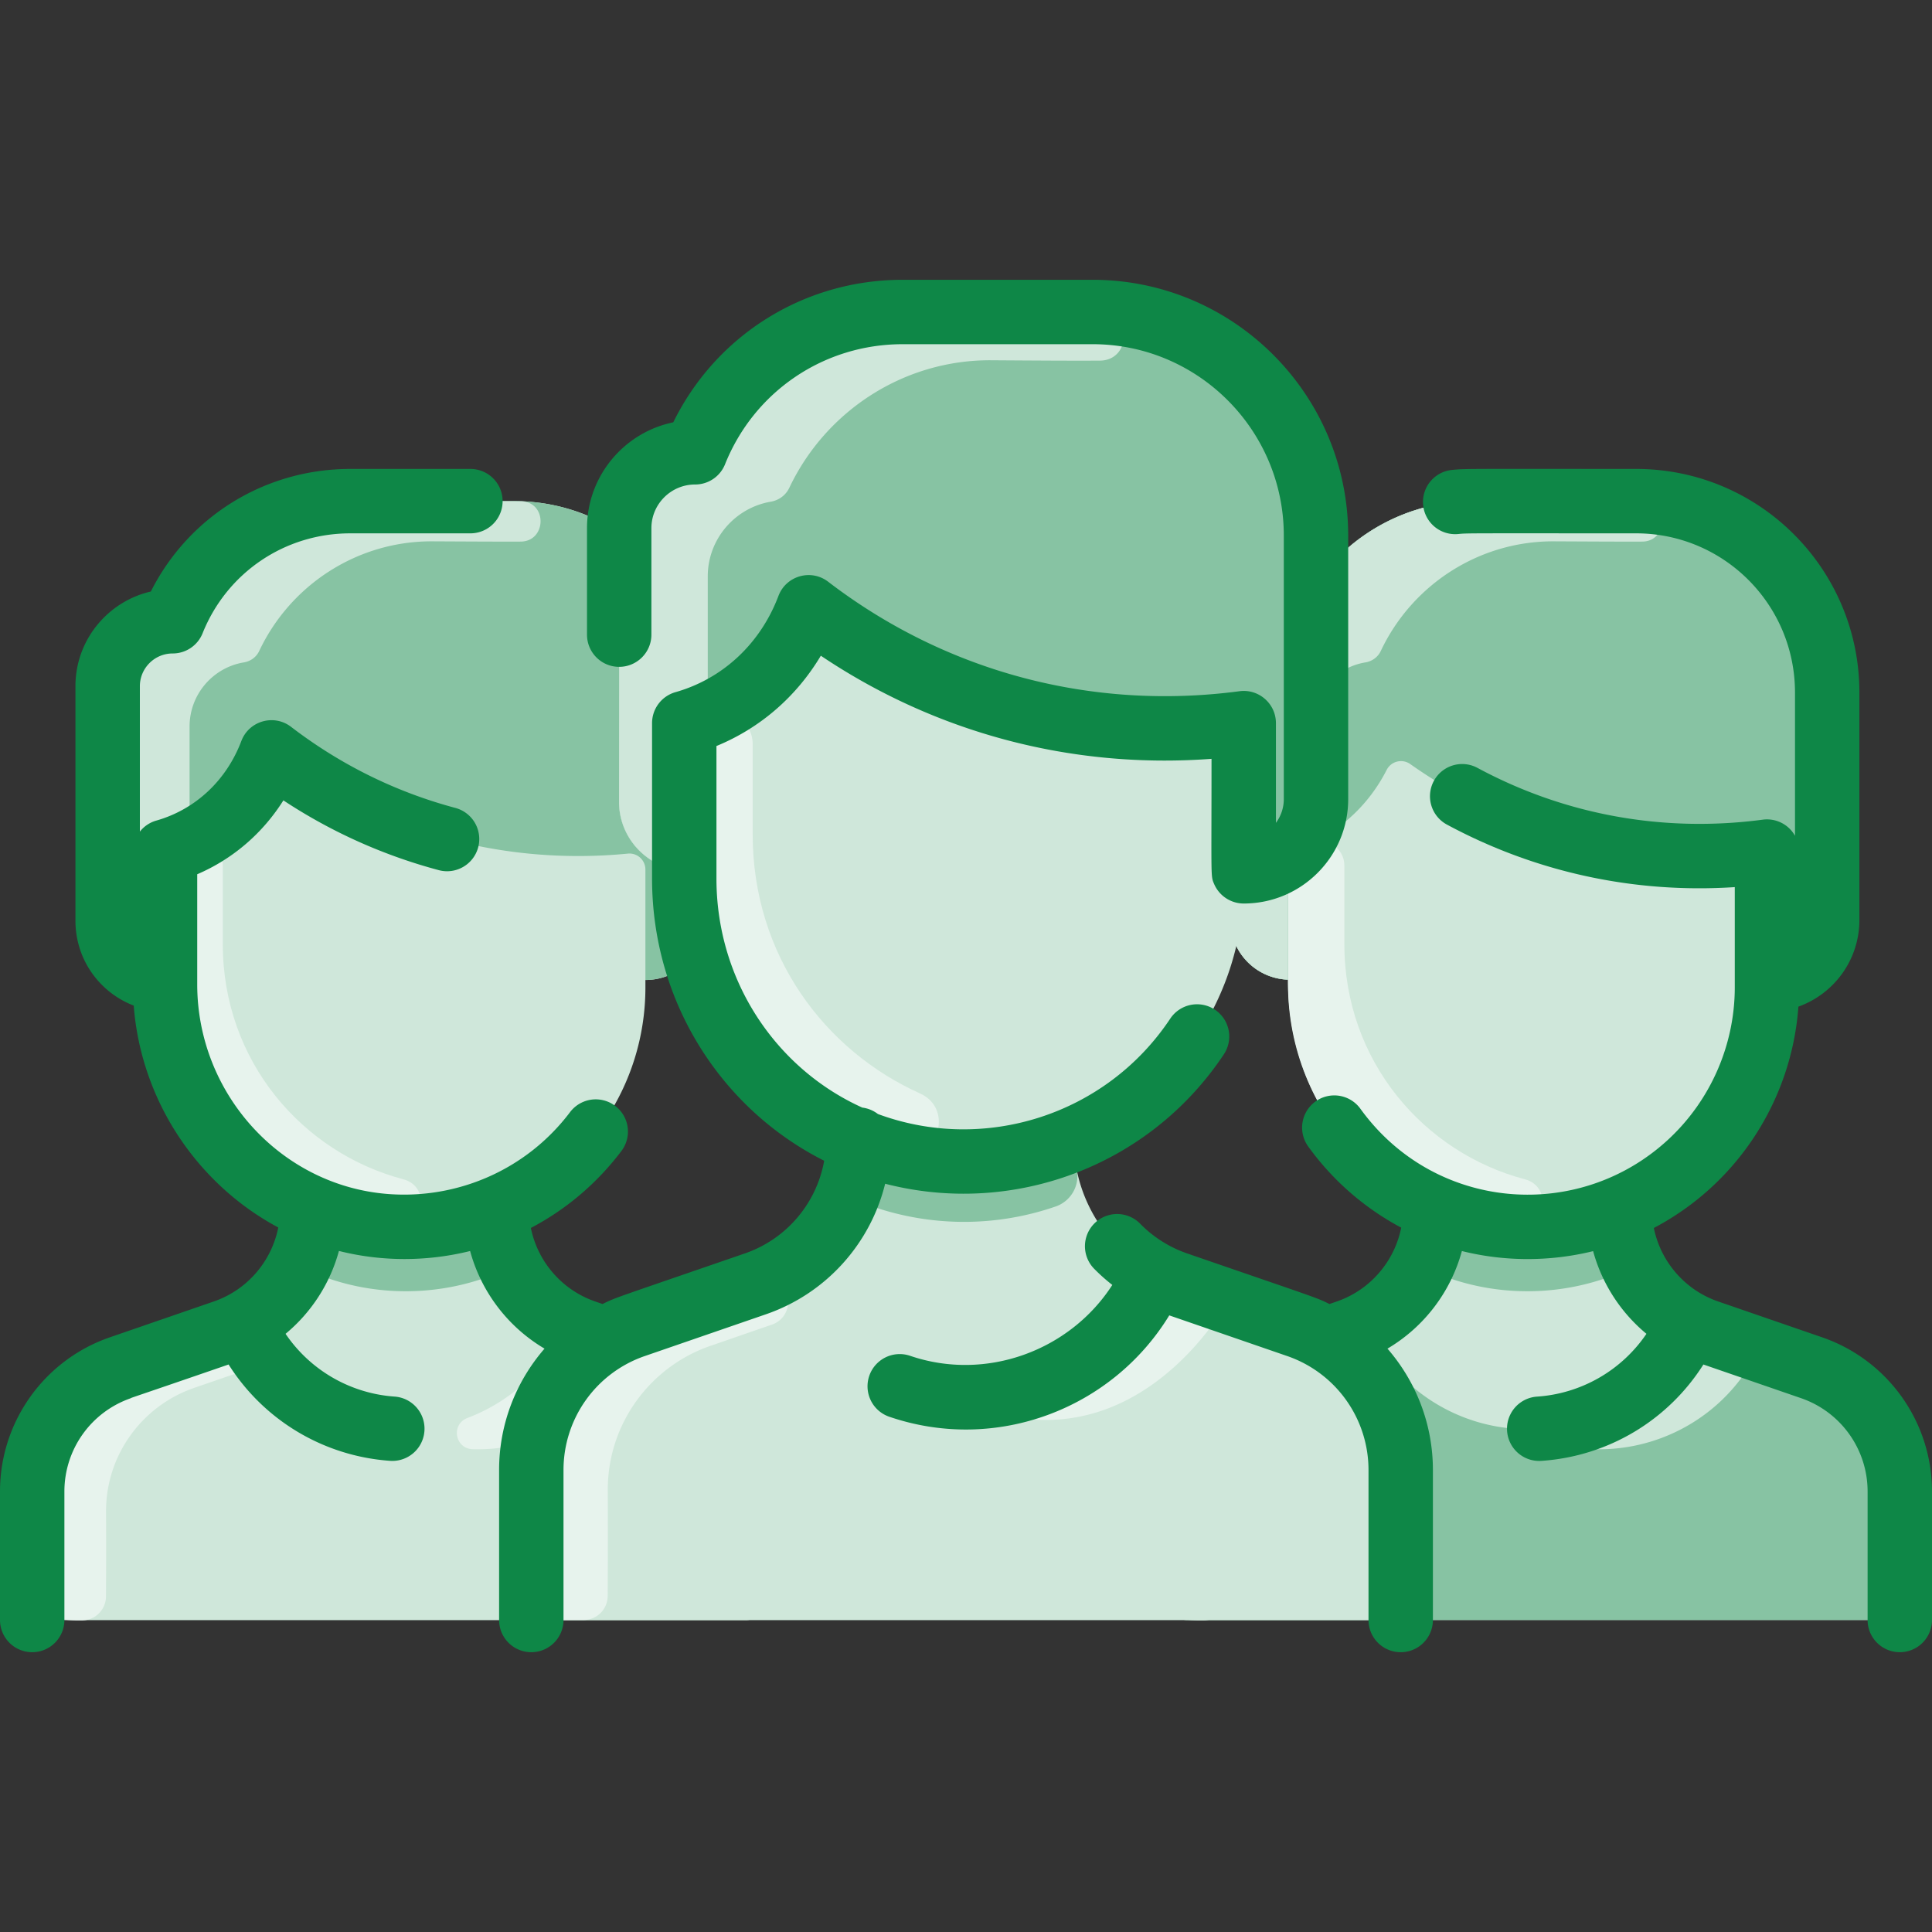
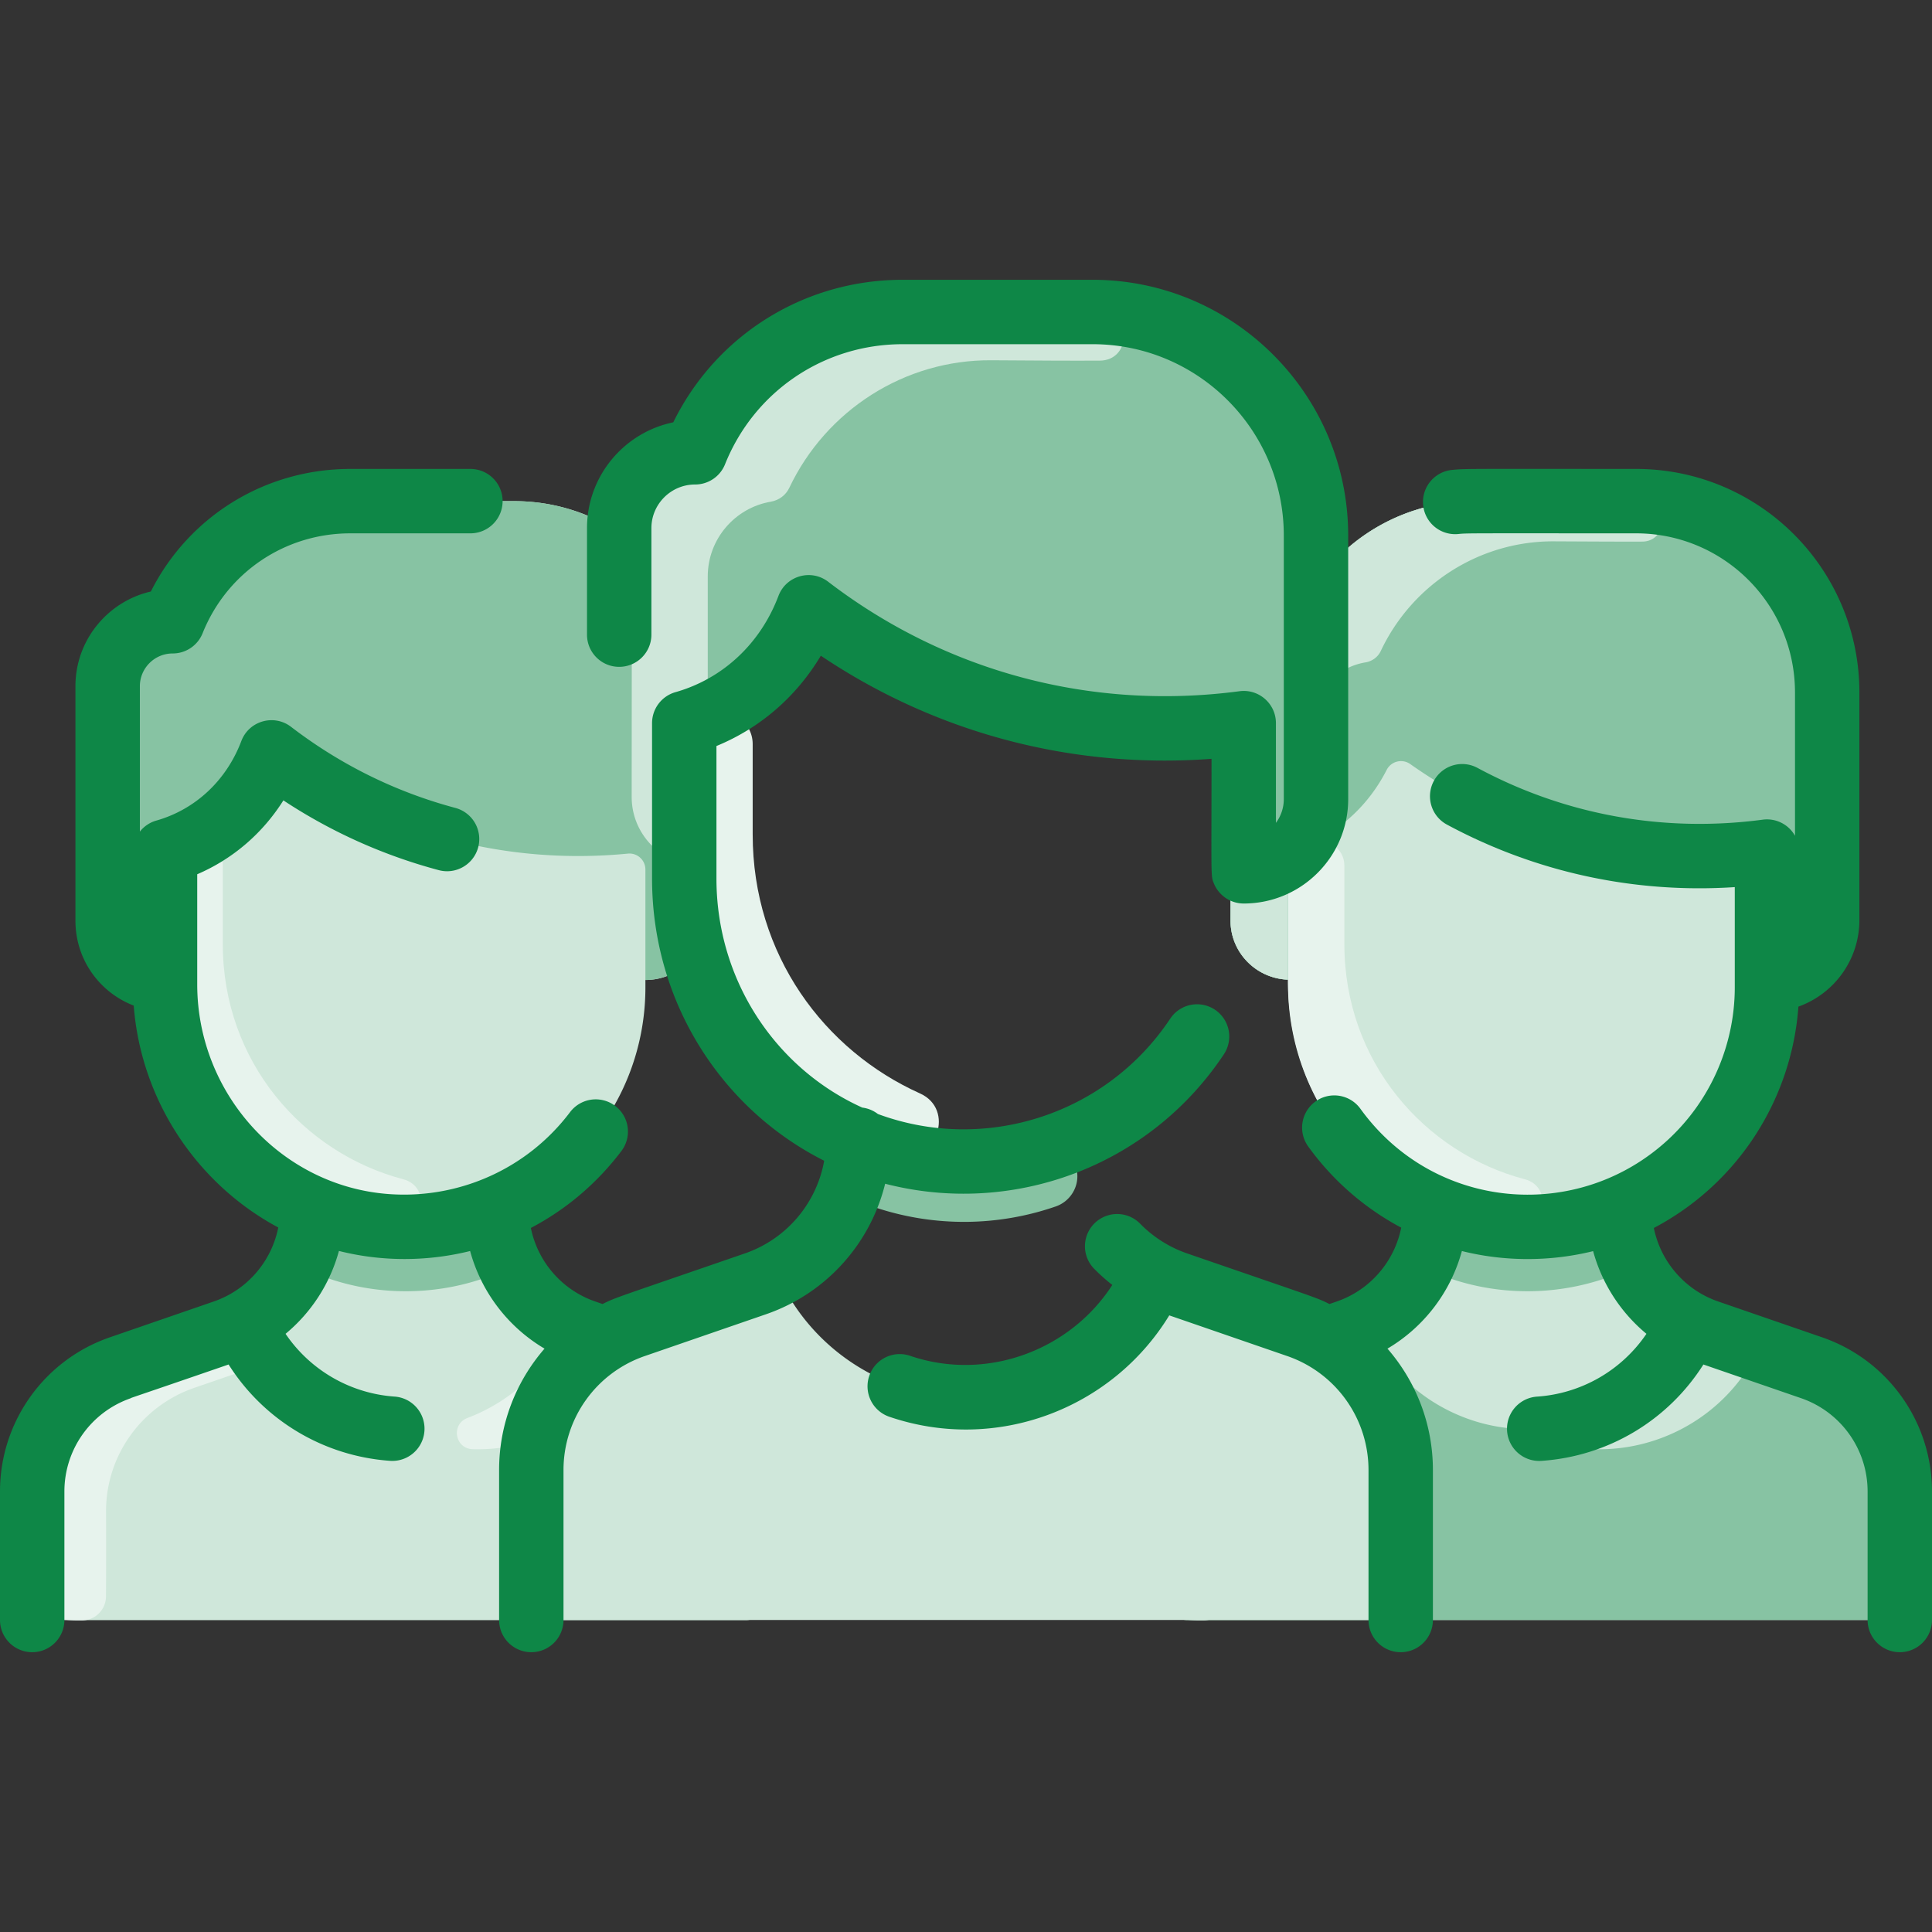
<svg xmlns="http://www.w3.org/2000/svg" version="1.1" width="512" height="512" x="0" y="0" viewBox="0 0 480 480" style="enable-background:new 0 0 512 512" xml:space="preserve" class="">
  <rect x="0" y="0" width="480" height="480" fill="#333333" stroke="none" />
  <g>
    <path fill="#cfe7da" d="M450.11 339.814c-27.95-9.652-27.538-9.344-30.53-10.95-10.48-5.59-17.19-16.55-17.2-28.63 21.5-8.95 36.62-30.18 36.62-54.93v-1.83c8.25.01 14.96-6.67 14.96-14.92v-56.46c.02-26.261-21.23-47.566-47.49-47.585h-40.41c-19.43-.01-36.92 11.805-44.15 29.845-8.91-.01-16.13 7.2-16.15 16.12 0 0-.03 56.41-.04 58.25 0 7.92 6.34 14.38 14.28 14.67 0 26.959 15.567 47.958 36.62 56.83-.012 14.033-9.003 26.258-21.9 30.69-1.39.48-25.12 8.66-25.86 8.91-13.08 4.54-21.86 16.86-21.86 30.71v23.95a8 8 0 0 0 8 8h169a8 8 0 0 0 8-8v-23.95a32.509 32.509 0 0 0-21.89-30.72z" opacity="1" data-original="#d1e7ff" class="" />
    <path fill="#e7f3ed" d="M378.823 292.979c6.956 1.831 5.322 12.088-1.865 11.787C344.896 303.423 320 276.548 320 244.555v-30.041c0-1.69 1.041-3.21 2.621-3.78.968-.349 1.911-.73 2.829-1.143 4.013-1.804 8.555 1.029 8.553 5.429v19.535c0 29.25 19.945 51.876 44.82 58.424z" opacity="1" data-original="#e8f3ff" class="" />
    <path fill="#87c3a3" d="M398.086 317.842c-12.007 3.948-25.222 3.957-37.189-.004a8.047 8.047 0 0 1-5.273-9.652c.653-2.564.996-5.233.996-7.962 14.145 5.958 30.791 6.264 45.76.01 0 2.722.342 5.388.993 7.949a8.049 8.049 0 0 1-5.287 9.659zM472 370.534v23.95a8 8 0 0 1-8 8H295a8 8 0 0 1-8-8v-23.95c0-13.85 8.761-26.224 21.86-30.71 28.624-9.803 27.799-9.501 30.45-10.9 6.94 15.69 22.64 26.14 40.12 26.14s33.18-10.45 40.12-26.14l.03-.06c2.991 1.606 2.129 1.143 30.53 10.95a32.508 32.508 0 0 1 21.89 30.72z" opacity="1" data-original="#b9dcff" class="" />
    <path fill="#cfe7da" d="M434.479 339.669c-8.422 13.307-23.23 20.819-38.379 20.379-4.455-.13-5.458-6.194-1.289-7.77 10.724-4.056 19.855-12.309 24.74-23.353l.03-.06c2.556 1.372 3.597 1.686 12.827 4.856 2.453.842 3.458 3.756 2.071 5.948zM341.074 332.46c1.818 3.267.258 7.379-3.276 8.598a5838.847 5838.847 0 0 1-10.938 3.766c-13.08 4.54-21.916 16.86-21.86 30.71.047 11.543.001 17.621-.017 21.087-.017 3.231-2.591 5.891-5.821 5.96-5.51.117-12.162-.632-12.162-8.097v-23.95c0-13.85 8.78-26.17 21.86-30.71.74-.25 24.47-8.43 25.86-8.91 1.6-.55 3.13-1.22 4.59-1.99a43.78 43.78 0 0 0 1.764 3.536z" opacity="1" data-original="#d1e7ff" class="" />
    <path fill="#87c3a3" d="M406.47 124.509c26.26.02 47.51 21.325 47.49 47.585v56.46c0 8.25-6.71 14.93-14.96 14.92v-27.436c0-2.348-2.016-4.191-4.353-3.963-30.081 2.934-59.741-4.918-84.26-22.236a3.99 3.99 0 0 0-5.87 1.438c-4.745 9.284-12.461 16.065-21.897 19.457-1.584.569-2.621 2.097-2.621 3.78v28.881c-7.94-.29-14.28-6.75-14.28-14.67.01-1.84.04-58.25.04-58.25.02-8.92 7.24-16.13 16.15-16.12 7.23-18.04 24.72-29.855 44.15-29.845h40.411z" opacity="1" data-original="#b9dcff" class="" />
    <path fill="#cfe7da" d="M408.213 124.557c6.476.239 6.233 9.979-.248 10.003-5.723.021-12.851-.021-21.905-.066-18.475-.092-35.196 10.686-43.01 27.245-.719 1.524-2.149 2.557-3.812 2.832-7.638 1.264-13.47 7.894-13.488 15.903v28.979c-1.09.5-2.139.919-3.129 1.28-1.58.57-2.621 2.09-2.621 3.78v28.881c-7.94-.29-14.28-6.75-14.28-14.67.01-1.84.04-58.25.04-58.25.02-8.92 7.24-16.13 16.15-16.12 7.23-18.04 24.72-29.855 44.15-29.845 0 0 41.574.027 42.153.048zM171.46 339.814c-27.95-9.652-27.538-9.344-30.53-10.95-10.48-5.59-17.19-16.55-17.2-28.63 21.5-8.95 36.62-30.18 36.62-54.93v-1.83c8.25.01 14.96-6.67 14.96-14.92v-56.46c.02-26.261-21.23-47.566-47.49-47.585H87.41c-19.43-.01-36.92 11.805-44.15 29.845-8.91-.01-16.13 7.2-16.15 16.12 0 0-.03 56.41-.04 58.25 0 7.92 6.34 14.38 14.28 14.67 0 26.959 15.567 47.958 36.62 56.83-.012 14.033-9.003 26.258-21.9 30.69-1.39.48-25.12 8.66-25.86 8.91-13.08 4.54-21.86 16.86-21.86 30.71v23.95a8 8 0 0 0 8 8h169a8 8 0 0 0 8-8v-23.95a32.509 32.509 0 0 0-21.89-30.72z" opacity="1" data-original="#d1e7ff" class="" />
    <path fill="#e7f3ed" d="M100.173 292.979c6.956 1.831 5.322 12.088-1.865 11.787-32.063-1.342-56.959-28.218-56.959-60.211v-30.041c0-1.69 1.041-3.21 2.621-3.78.968-.349 1.911-.73 2.829-1.143 4.013-1.804 8.555 1.029 8.553 5.429v19.535c.001 29.25 19.946 51.876 44.821 58.424z" opacity="1" data-original="#e8f3ff" class="" />
    <path fill="#87c3a3" d="M119.436 317.842c-12.007 3.948-25.222 3.957-37.189-.004a8.047 8.047 0 0 1-5.273-9.652c.653-2.564.996-5.233.996-7.962 14.145 5.958 30.791 6.264 45.76.01 0 2.722.342 5.388.993 7.949a8.049 8.049 0 0 1-5.287 9.659z" opacity="1" data-original="#b9dcff" class="" />
    <path fill="#cfe7da" d="M193.35 370.534v23.95a8 8 0 0 1-8 8h-169a8 8 0 0 1-8-8v-23.95c0-13.85 8.761-26.224 21.86-30.71 28.624-9.803 27.799-9.501 30.45-10.9 6.94 15.69 22.64 26.14 40.12 26.14s33.18-10.45 40.12-26.14l.03-.06c2.991 1.606 2.129 1.143 30.53 10.95a32.508 32.508 0 0 1 21.89 30.72z" opacity="1" data-original="#d1e7ff" class="" />
    <path fill="#e7f3ed" d="M155.829 339.669c-8.422 13.307-23.23 20.819-38.379 20.379-4.455-.13-5.458-6.194-1.289-7.77 10.724-4.056 19.855-12.309 24.74-23.353l.03-.06c2.556 1.372 3.597 1.686 12.827 4.856 2.453.842 3.458 3.756 2.071 5.948zM62.424 332.46c1.818 3.267.258 7.379-3.276 8.598a5838.847 5838.847 0 0 1-10.938 3.766c-13.08 4.54-21.916 16.86-21.86 30.71.047 11.543.001 17.621-.017 21.087-.017 3.231-2.591 5.891-5.821 5.96-5.51.117-12.162-.632-12.162-8.097v-23.95c0-13.85 8.78-26.17 21.86-30.71.74-.25 24.47-8.43 25.86-8.91 1.6-.55 3.13-1.22 4.59-1.99a43.78 43.78 0 0 0 1.764 3.536z" opacity="1" data-original="#e8f3ff" class="" />
    <path fill="#87c3a3" d="M127.82 124.509c26.26.02 47.51 21.325 47.49 47.585v56.46c0 8.25-6.71 14.93-14.96 14.92v-27.436c0-2.348-2.016-4.191-4.353-3.963-30.081 2.934-59.741-4.918-84.26-22.236a3.99 3.99 0 0 0-5.87 1.438c-4.745 9.284-12.461 16.065-21.897 19.457-1.584.569-2.621 2.097-2.621 3.78v28.881c-7.94-.29-14.28-6.75-14.28-14.67.01-1.84.04-58.25.04-58.25.02-8.92 7.24-16.13 16.15-16.12 7.23-18.04 24.72-29.855 44.15-29.845h40.411z" opacity="1" data-original="#b9dcff" class="" />
-     <path fill="#cfe7da" d="M129.563 124.557c6.476.239 6.233 9.979-.248 10.003-5.723.021-12.851-.021-21.905-.066-18.475-.092-35.196 10.686-43.01 27.245-.719 1.524-2.149 2.557-3.812 2.832-7.638 1.264-13.47 7.894-13.488 15.903v28.979c-1.09.5-2.139.919-3.129 1.28-1.58.57-2.621 2.09-2.621 3.78v28.881c-7.94-.29-14.28-6.75-14.28-14.67.01-1.84.04-58.25.04-58.25.02-8.92 7.24-16.13 16.15-16.12 7.23-18.04 24.72-29.855 44.15-29.845 0 0 41.575.027 42.153.048zM322.51 329.374c-.1 0-23.998-8.307-30.2-10.41a37.918 37.918 0 0 1-25.56-35.85l-.03-.08c24.86-10.59 42.28-35.25 42.28-63.97v-2.59c9.9.01 17.95-8.01 17.96-17.91v-65.47c.02-30.67-24.81-55.565-55.48-55.575h-47.19c-22.71-.02-43.14 13.775-51.58 34.855-10.39-.01-18.83 8.4-18.86 18.79 0 0-.04 64.98-.05 68.08 0 9.09 7.15 16.54 16.2 17.11v1.93c0 28.98 17.58 54.63 43.24 65.16-.11 13.99-7.92 26.67-20.09 33.14-4.108 2.21-4.699 2.007-35.59 12.77-.02.01-.05.02-.07.02-15.25 5.29-25.49 19.67-25.49 35.83v29.28a8 8 0 0 0 8 8h200a8 8 0 0 0 8-8v-29.28c0-16.16-10.24-30.54-25.49-35.83z" opacity="1" data-original="#d1e7ff" class="" />
    <path fill="#e7f3ed" d="M228.578 271.664c8.736 3.923 4.198 17.262-5.123 15.062C192.316 279.377 170 250.947 170 218.284v-35.71c0-3.03 2.029-3.444 5.876-5.057 5.282-2.214 11.12 1.62 11.126 7.347v22.42c-.017 29.997 17.867 53.733 41.576 64.38z" opacity="1" data-original="#e8f3ff" class="" />
    <path fill="#87c3a3" d="M262.3 299.739a69.68 69.68 0 0 1-44.514.357c-3.851-1.262-6.188-5.213-5.355-9.178.51-2.427.787-4.928.808-7.473 16.519 6.802 36.077 6.985 53.48-.41.146.389-.159 2.992.793 7.659.792 3.878-1.472 7.747-5.212 9.045z" opacity="1" data-original="#b9dcff" class="" />
    <path fill="#cfe7da" d="M348 365.204v29.28a8 8 0 0 1-8 8H140a8 8 0 0 1-8-8v-29.28c0-16.16 10.24-30.54 25.49-35.83.104 0 23.486-8.129 30.2-10.409a37.55 37.55 0 0 0 5.46-2.381l.03.06c8.1 18.31 26.42 30.51 46.82 30.51s38.72-12.2 46.82-30.51l.03-.06c1.73.93 3.56 1.72 5.46 2.38 7.446 2.529 30.096 10.41 30.2 10.41 15.25 5.29 25.49 19.67 25.49 35.83z" opacity="1" data-original="#d1e7ff" class="" />
-     <path fill="#e7f3ed" d="M195.075 320.483c1.796 3.284.268 7.387-3.271 8.607-14.413 4.968-15.213 5.284-15.313 5.284-15.25 5.29-25.544 19.67-25.49 35.83.05 14.875-.008 22.298-.021 26.308a5.994 5.994 0 0 1-6 5.972H140a8 8 0 0 1-8-8v-29.28c0-16.16 10.24-30.54 25.49-35.83.1 0 23.998-8.307 30.2-10.409 1.9-.66 3.73-1.45 5.46-2.381.147.296.734 1.723 1.925 3.899zM302.181 327.79c-6.024 8.578-21.477 26.445-45.223 24.899-4.353-.283-5.089-6.445-.937-7.783 22.047-7.102 30.755-28.236 30.829-28.322 3.026 1.628 4.671 2.131 13.357 5.103 2.53.865 3.51 3.914 1.974 6.103z" opacity="1" data-original="#e8f3ff" class="" />
    <path fill="#87c3a3" d="M271.48 77.519c30.67.01 55.5 24.905 55.48 55.575v65.47c-.01 9.9-8.06 17.92-17.96 17.91v-32.335c0-2.356-2.029-4.202-4.373-3.962-37.035 3.79-71.9-6.453-99.786-26.371-1.983-1.416-4.778-.724-5.854 1.461-5.344 10.852-14.334 19.355-26.313 23.548a3.979 3.979 0 0 0-2.674 3.758v33.78c-9.05-.57-16.2-8.02-16.2-17.11.01-3.1.05-68.08.05-68.08.03-10.39 8.47-18.8 18.86-18.79 8.44-21.08 28.87-34.875 51.58-34.855h47.19z" opacity="1" data-original="#b9dcff" class="" />
-     <path fill="#cfe7da" d="M273.493 77.57c7.804.278 7.566 11.98-.243 12.027-6.984.042-15.726-.016-26.959-.092-21.551-.147-41.05 12.417-50.196 31.702-.874 1.842-2.591 3.095-4.601 3.439-8.861 1.517-15.626 9.226-15.653 18.519v34.41a45.635 45.635 0 0 1-3.137 1.229c-1.611.565-2.703 2.064-2.703 3.771v33.78c-9.05-.57-16.2-8.02-16.2-17.11.01-3.1.05-68.08.05-68.08.03-10.39 8.47-18.8 18.86-18.79 8.44-21.08 28.87-34.875 51.58-34.855-.001-.001 48.534.026 49.202.05z" opacity="1" data-original="#d1e7ff" class="" />
+     <path fill="#cfe7da" d="M273.493 77.57c7.804.278 7.566 11.98-.243 12.027-6.984.042-15.726-.016-26.959-.092-21.551-.147-41.05 12.417-50.196 31.702-.874 1.842-2.591 3.095-4.601 3.439-8.861 1.517-15.626 9.226-15.653 18.519v34.41c-1.611.565-2.703 2.064-2.703 3.771v33.78c-9.05-.57-16.2-8.02-16.2-17.11.01-3.1.05-68.08.05-68.08.03-10.39 8.47-18.8 18.86-18.79 8.44-21.08 28.87-34.875 51.58-34.855-.001-.001 48.534.026 49.202.05z" opacity="1" data-original="#d1e7ff" class="" />
    <g fill="#2e58ff">
      <path d="M304.065 261.943a7.999 7.999 0 0 0-2.229-11.092 7.996 7.996 0 0 0-11.092 2.229c-16.002 24.051-46.265 33.454-72.629 23.695a7.957 7.957 0 0 0-3.872-1.594C192.697 265.45 178 243.529 178 218.281v-32.934c10.853-4.453 19.861-12.27 25.934-22.436 28.647 19.255 62.515 28.196 97.066 25.618 0 29.977-.244 28.999.628 31.059a8.013 8.013 0 0 0 7.367 4.888c14.359 0 25.951-11.658 25.961-25.913v-65.466c.021-35.038-28.45-63.561-63.473-63.582h-47.234c-24.47 0-46.331 13.741-56.976 35.408-12.207 2.515-21.425 13.341-21.433 26.283v26.465c-.003 4.418 3.569 8.003 7.988 8.005 4.416.001 8.008-3.578 8.011-7.995v-26.466c.003-5.98 4.878-10.843 10.858-10.843a8 8 0 0 0 7.437-5.024c7.264-18.127 24.577-29.833 44.121-29.833h47.224c26.195.016 47.493 21.356 47.478 47.577v65.465a9.853 9.853 0 0 1-1.956 5.88v-24.775c0-4.827-4.253-8.566-9.052-7.931-36.666 4.864-72.958-4.796-102.193-27.201-4.263-3.267-10.457-1.483-12.349 3.52-4.482 11.854-13.81 20.571-25.591 23.917a8 8 0 0 0-5.814 7.695v38.619c0 30.558 17.206 57.243 42.764 70.103-1.886 10.535-9.315 19.442-19.688 23.019-33.326 11.491-31.936 10.888-35.375 12.573l-1.812-.624c-8.299-2.862-14.293-9.897-16.001-18.268 8.708-4.572 16.439-11.07 22.576-19.225a8.001 8.001 0 0 0-12.785-9.621c-10.916 14.506-28.16 21.73-45.279 20.408C69.821 294.602 49 271.72 49 244.554v-27.348c8.838-3.796 16.236-10.156 21.408-18.353a131.674 131.674 0 0 0 38.596 17.331c4.268 1.143 8.653-1.394 9.795-5.662a8 8 0 0 0-5.662-9.795c-14.817-3.961-28.553-10.739-40.825-20.146-4.251-3.259-10.453-1.495-12.35 3.521-3.707 9.804-11.415 17.011-21.147 19.775a7.95 7.95 0 0 0-4.065 2.736v-36.129c.003-4.441 3.615-8.132 8.148-8.132a8 8 0 0 0 7.437-5.024c6.043-15.082 20.445-24.821 36.705-24.821h29.833a8 8 0 0 0 0-16h-29.84c-21.2 0-40.162 11.802-49.558 30.454-10.502 2.398-18.728 11.874-18.732 23.514v58.247c-.006 9.636 5.945 17.821 14.479 21.115 1.832 23.76 15.882 44.412 35.913 55.13-1.676 8.422-7.686 15.508-16.023 18.383l-25.836 8.908C10.961 337.894 0 353.274 0 370.537v31.947a8 8 0 0 0 16 0v-31.947a24.506 24.506 0 0 1 16.512-23.159c0-.1-.26.086 24.282-8.373 8.762 13.83 23.588 22.806 40.248 23.943a8.001 8.001 0 0 0 1.091-15.963 35.753 35.753 0 0 1-27.187-15.602 40.572 40.572 0 0 0 13.26-20.588c10.806 2.714 22.015 2.634 32.593.018a40.555 40.555 0 0 0 18.49 24.252C128.18 343.24 124 353.861 124 365.204v37.28a8 8 0 0 0 16 0v-37.28a29.932 29.932 0 0 1 20.14-28.278l30.154-10.397c14.959-5.158 25.948-17.539 29.619-32.434 31.536 8.147 65.496-4.111 84.152-32.152z" fill="#0e8747" opacity="1" data-original="#2e58ff" class="" />
      <path d="m452.718 332.257-25.829-8.905c-8.297-2.861-14.289-9.893-16-18.26 21.285-11.236 34.293-32.383 35.918-54.995 8.965-3.234 15.149-11.699 15.155-21.544v-56.456c.02-30.682-24.786-55.586-55.487-55.591-42.473-.007-42.264-.086-45.695.242a8 8 0 0 0-7.207 8.72 7.988 7.988 0 0 0 8.721 7.208c2.366-.226 1.129-.177 44.176-.169 21.785.004 39.507 17.669 39.493 39.586v35.553a7.98 7.98 0 0 0-8.014-4.002c-24.674 3.271-49.182-1.177-70.878-12.866a8 8 0 0 0-10.838 3.248 8 8 0 0 0 3.248 10.838c22.021 11.864 46.571 17.175 71.52 15.538v24.904c0 14.3-6.021 28.076-16.52 37.798-22.327 20.673-58.09 17.846-76.493-7.636a7.997 7.997 0 0 0-11.169-1.802 8 8 0 0 0-1.802 11.169 67.669 67.669 0 0 0 23.112 20.169c-1.686 8.406-7.691 15.477-16.016 18.348l-1.814.625c-3.434-1.683-2.103-1.104-35.377-12.574a30.036 30.036 0 0 1-11.702-7.429 8.001 8.001 0 0 0-11.477 11.149 45.343 45.343 0 0 0 4.609 4.116c-10.541 16.367-31.388 24.045-50.232 17.609a7.996 7.996 0 0 0-10.156 4.984 7.999 7.999 0 0 0 4.984 10.156c26.544 9.067 55.333-1.907 69.554-25.186l29.329 10.114a29.936 29.936 0 0 1 20.17 28.289v37.28a8 8 0 0 0 16 0v-37.28c0-11.344-4.179-21.964-11.289-30.139a40.556 40.556 0 0 0 18.49-24.249c10.615 2.649 21.919 2.659 32.604.023a40.57 40.57 0 0 0 13.249 20.544 35.755 35.755 0 0 1-27.187 15.602 8 8 0 0 0 1.089 15.963c16.659-1.138 31.486-10.113 40.248-23.942l24.283 8.372A24.504 24.504 0 0 1 464 370.537v31.947a8 8 0 0 0 16 0v-31.947c0-17.265-10.964-32.646-27.282-38.28z" fill="#0e8747" opacity="1" data-original="#2e58ff" class="" />
    </g>
  </g>
</svg>